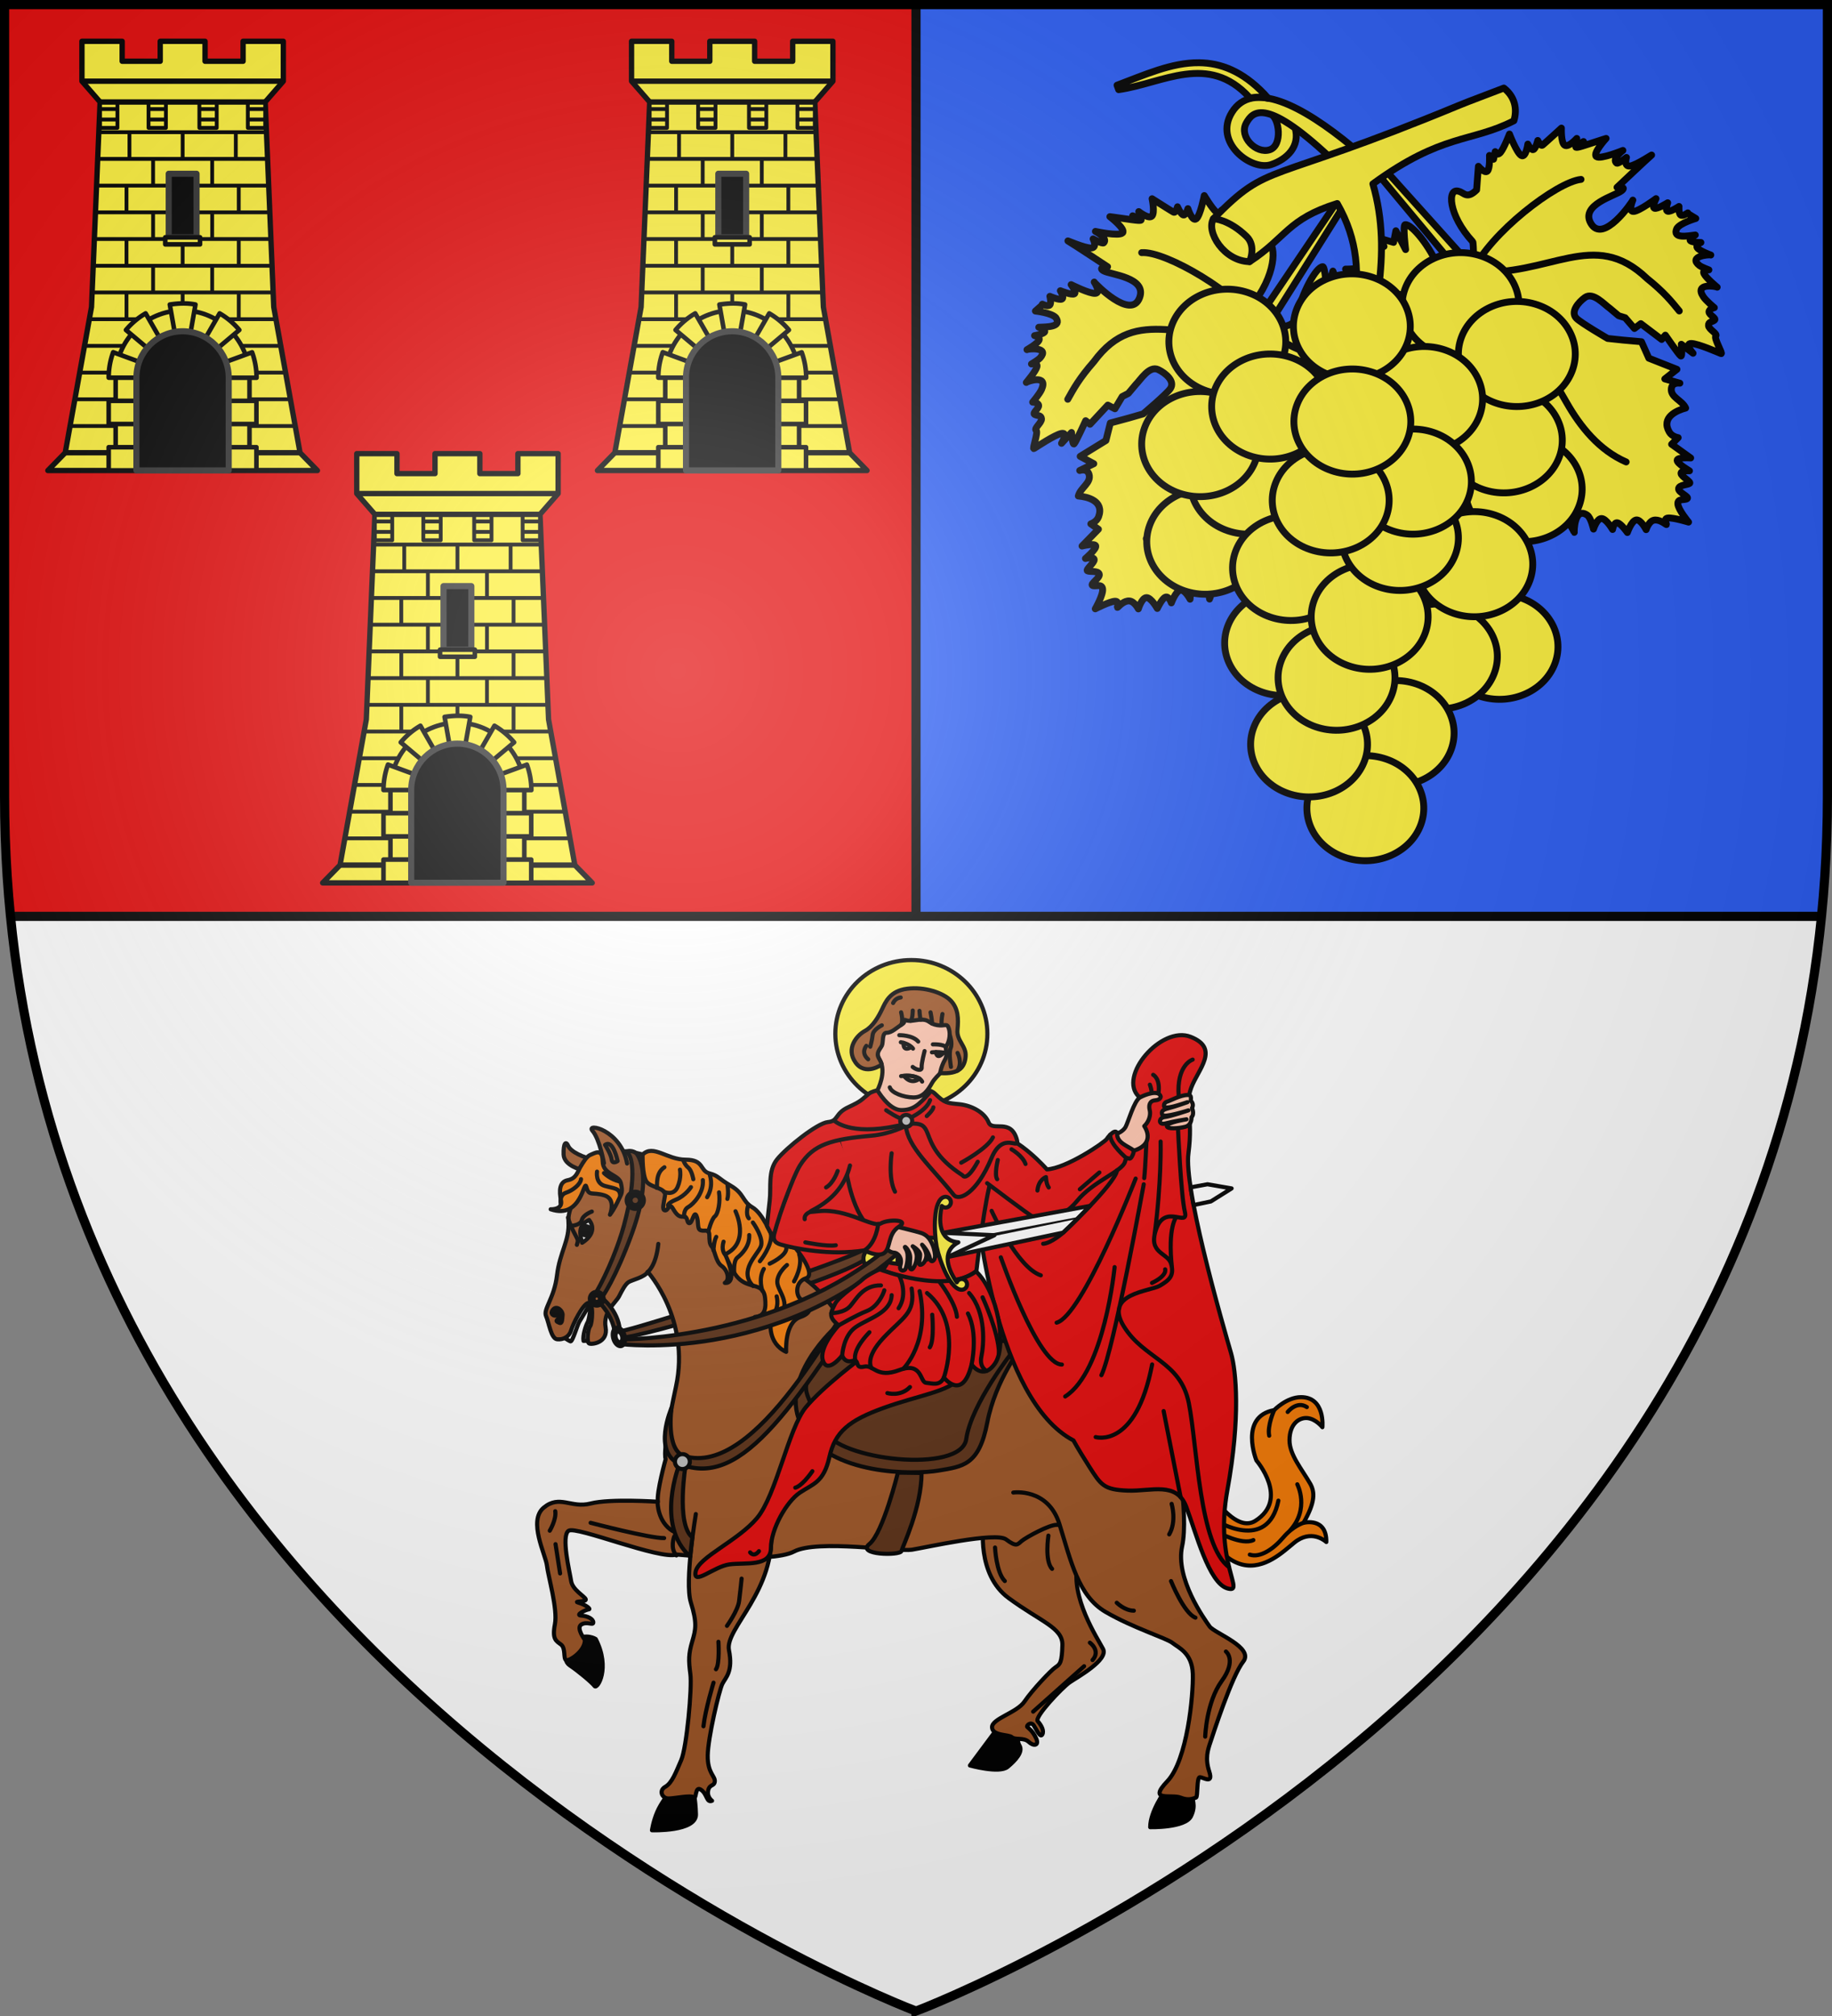
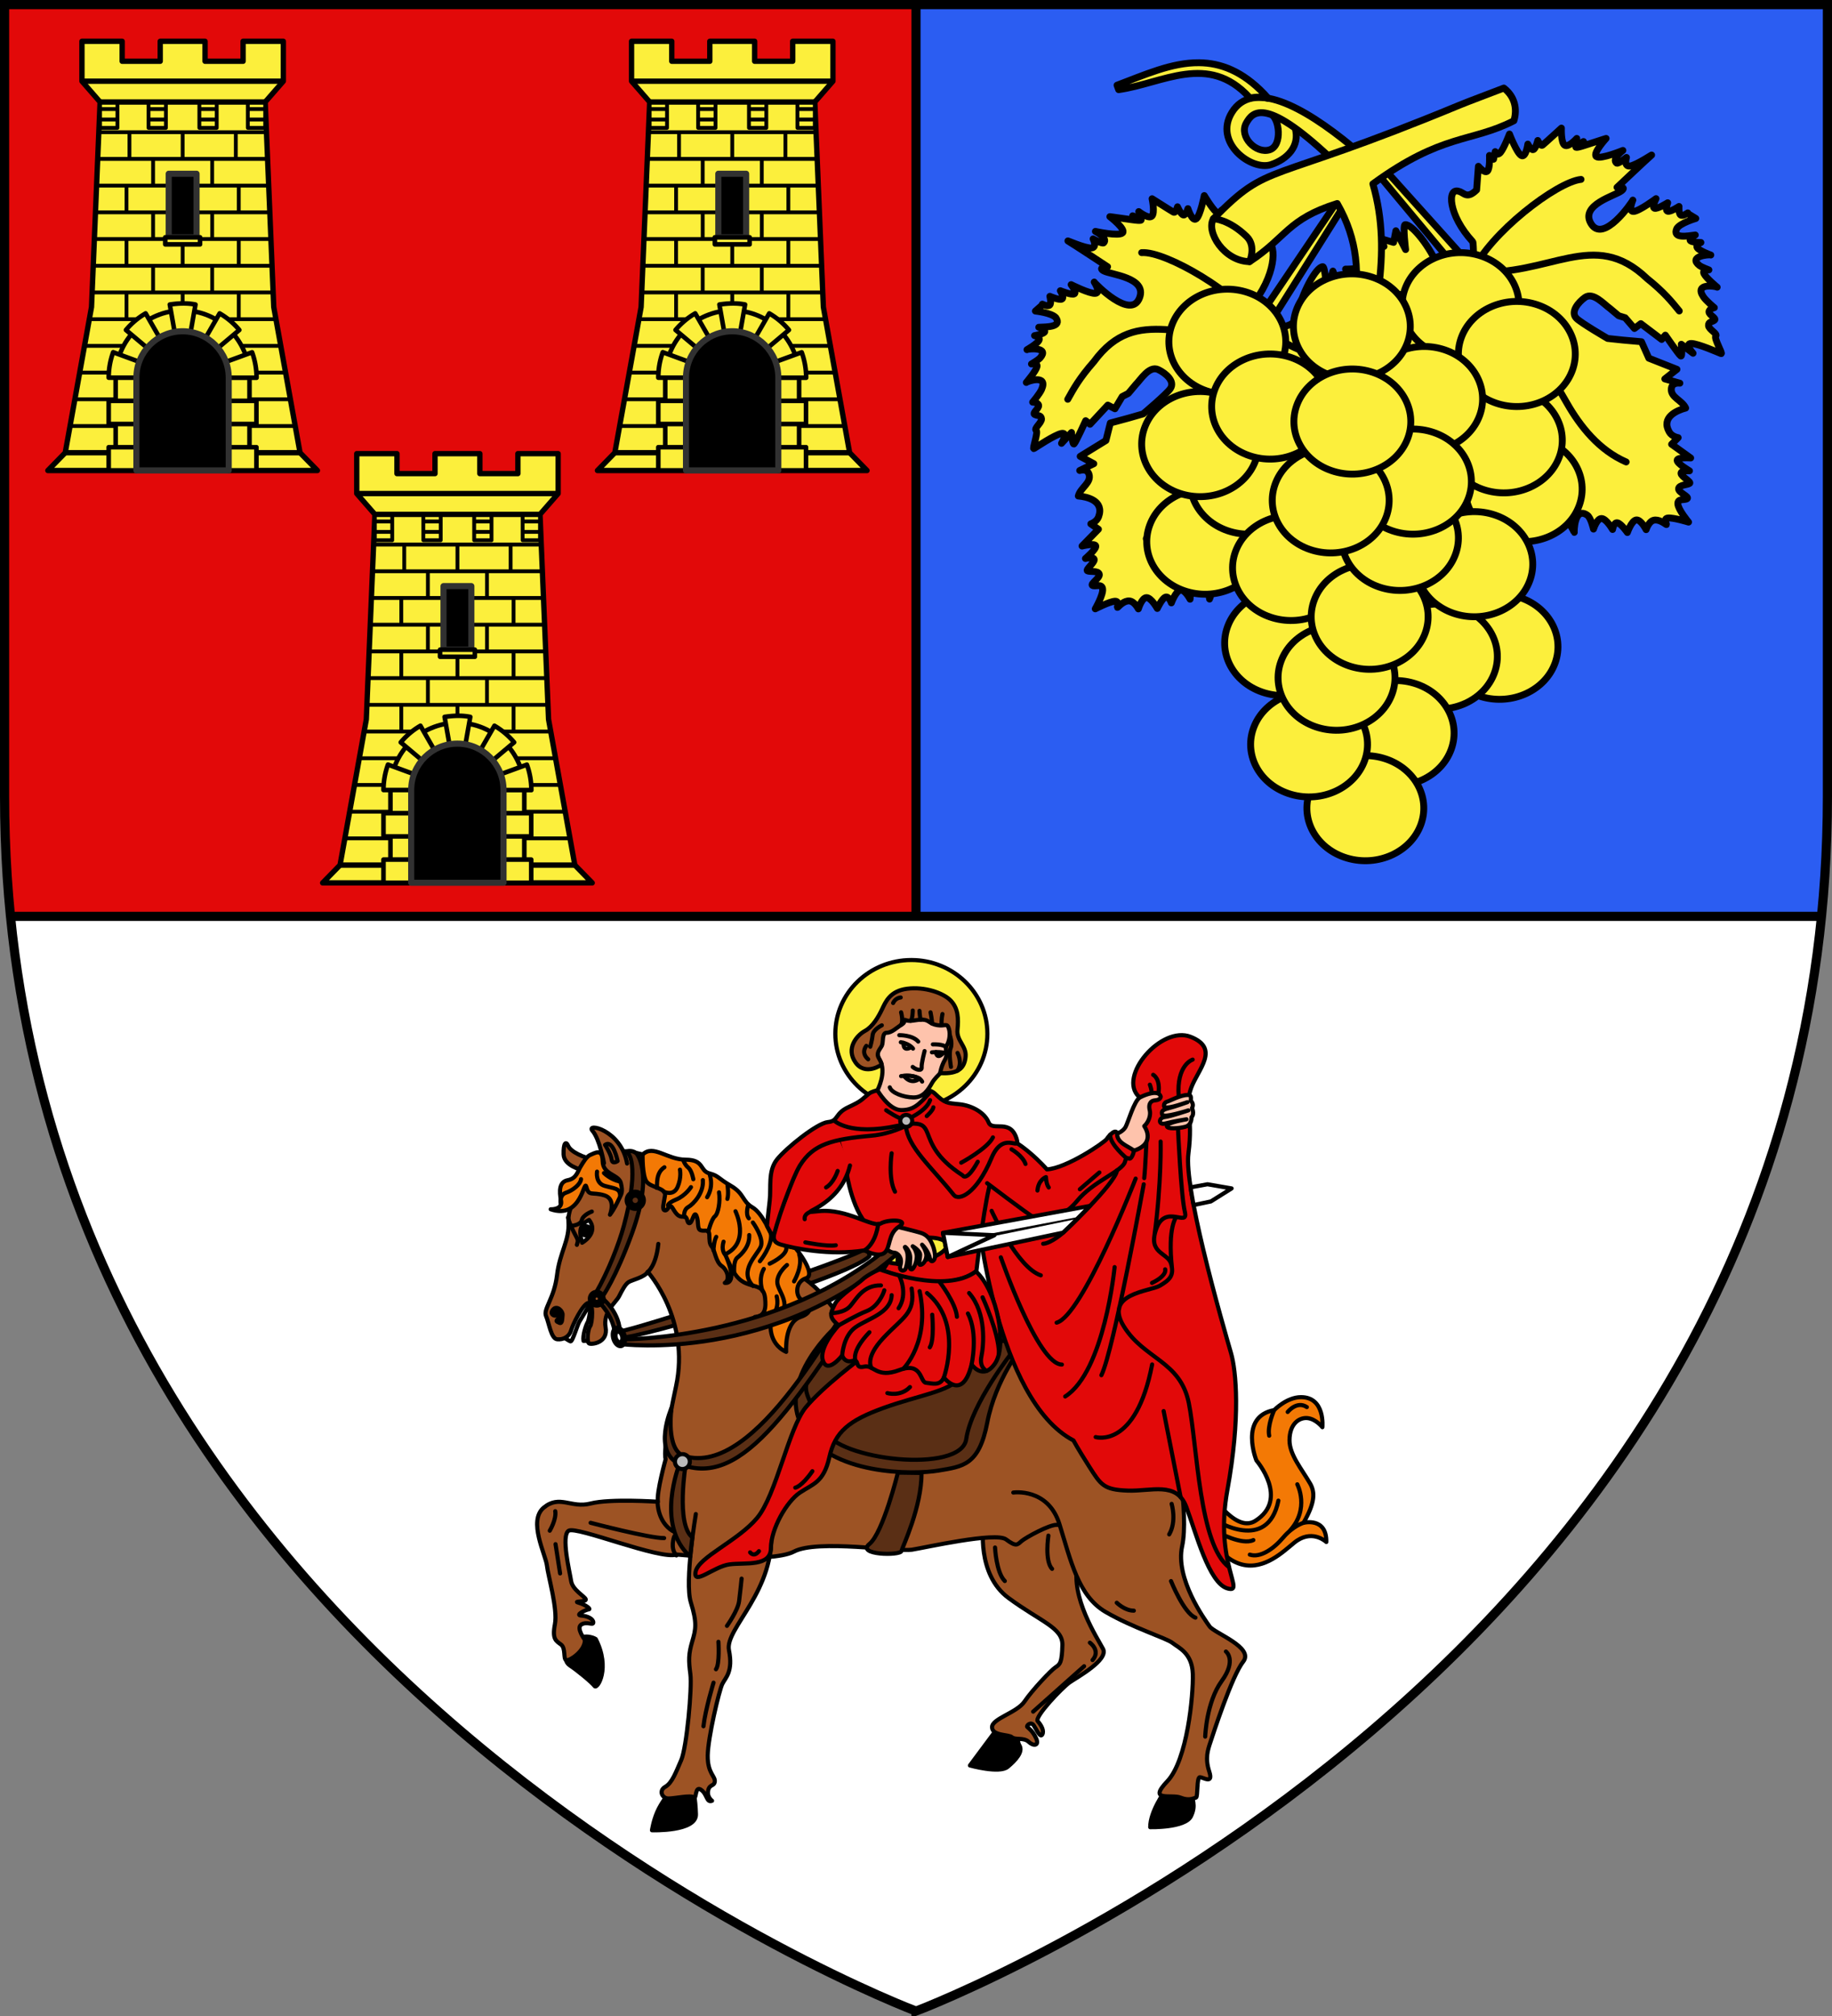
<svg xmlns="http://www.w3.org/2000/svg" xmlns:xlink="http://www.w3.org/1999/xlink" width="600" height="660">
  <rect width="100%" height="100%" fill="#808080" stroke="none" />
  <radialGradient id="b" cx="221.445" cy="226.331" r="300" gradientTransform="matrix(1.353 0 0 1.349 -77.63 -85.747)" gradientUnits="userSpaceOnUse">
    <stop offset="0" stop-color="#fff" stop-opacity=".314" />
    <stop offset=".19" stop-color="#fff" stop-opacity=".251" />
    <stop offset=".6" stop-color="#6b6b6b" stop-opacity=".125" />
    <stop offset="1" stop-opacity=".125" />
  </radialGradient>
  <path fill="#fff" fill-rule="evenodd" d="M596.553 300H3.438C29.008 556.446 300 658.448 300 658.448S570.894 556.401 596.553 300z" />
  <path fill="#e20909" d="M300 1.5V300H3.437A394.758 394.758 0 0 1 1.5 260.746V1.5z" />
  <path fill="#2b5df2" d="M300 1.5V300h296.563a394.758 394.758 0 0 0 1.937-39.254V1.5z" />
  <g stroke="#000" stroke-linecap="round" stroke-linejoin="round" stroke-width="2.432">
    <path fill="#fcef3c" fill-rule="evenodd" d="M159.498 74.153s-.163-9.238-.444-9.541c-8.75-9.46-9.14-19.338-4.888-17.835 1.828.434 2.783 2.913 6.258-.512l.63-8.36s2.21 2.664 3.19 1.704c.981-.96.733-5.546.733-5.546l1.44 1.346.58-2.692s.657 1.778 1.921.222c1.264-1.557 3.133-6.448 3.133-6.448s2.58 6.718 4.207 7.607c1.627.89 2.3-4.051 2.3-4.051s1.07 2.26 1.95 1.939c.879-.322 1.566-3.224 1.566-3.224s1.007 2.186 1.696 1.642 6.676-6.016 6.676-6.016-.216 5.138 1.144 6.052 4.294-2.397 4.294-2.397-1.003 2.282-.407 2.556c.596.275 2.79-1.457 2.79-1.457s-6.44 3.595.545 1.309c6.986-2.286 7.457-2.41 7.457-2.41s-4.919 5.373-3.432 6.435c1.486 1.062 9.378-2.188 9.378-2.188s-4.065 3.086-2.219 4.484c.564.427 3.48-2.002 3.48-2.002s-1.044 3.246 1.17 3.05c2.213-.194 8.715-4.645 7.682-3.83-1.032.816-12.193 11.365-12.193 11.365s3.669-.446 1.613 1.21c-2.195 1.769-14.76 4.922-10.865 11.558 4.359 7.427 14.62-7.587 14.854-8.249 0 0-1.789 4.144.264 4.014 2.052-.13 7.945-4.534 7.945-4.534s-1.575 3.045-.542 3.409c1.033.364 4.675-1.952 4.675-1.952s-1.028 2.674-.026 3c1.001.328 4.032-1.692 4.032-1.692s-.203 2.458.572 3.026c.775.568 2.528-.754 2.528-.754l-.173.136 3.019 1.84s-5.507 1.597-6.72 3.548c-1.731 3.756 3.87 2.643 6.54 2.306 0 0-2.491 1.47-1.685 2.075.807.605 3.67.58 3.67.58s-2.09.843-1.213 1.951c.877 1.108 4.722 2.482 4.722 2.482-.61-.293-8.184.445-4.05 3.693.777.61 3.363 1.568 3.363 1.568s-2.456-.173-1.721 1.359c.734 1.531 4.659 4.766 4.659 4.766-.412-.364-8.235-1.608-4.902 3.373.976 1.457 3.898 3.877 3.898 3.877s-1.905.386-1.893 1.495 2.8 2.26 1.94 2.939c-.86.679-2.227.516-2.11 1.914.115 1.399 3.308 2.853 2.574 3.68-.734.828 2.72 6.545 1.869 6.224-.852-.32-8.09-3.549-10.568-3.58-2.478-.03.654 3.459.654 3.459l-4.16-3.174s.472 4.595-.207 4.138c-.68-.457-5.449-7.372-5.449-7.372l-1.295 1.52-7.387-5.594-2.255 1.716-3.283-3.802-2.318-.717-3.165-2.654c-1.886-1.278-5.852-5.883-8.746-3.81-2.362 1.69-5.254 5.12-3.032 7.378 1.653 1.68 11.051 7.13 11.051 7.13l5.355.568 6.627.59 2.606 5.832 9.957 3.94-4.303 3.396 5.329 1.506s-2.722-.439-3.008 1.878c-.391 3.165 3.82 4.124 5.068 6.927-3.067.8-8.83 3.259-5.793 8.489.979 1.685 3.145 1.988 3.145 1.988l-2.328 2.334 6.752 4.853s-4.687-.336-4.793.803c-.106 1.14 4.369 3.754 4.369 3.754s-3.011-.231-3 .877c.012 1.109 3.735 3.013 3.047 3.557-.689.543-3.69.491-3.905 1.84-.215 1.35 3.906 2.878 3.045 3.557-.86.68-3.427-.212-3.307 1.865.121 2.078 3.79 6.447 3.79 6.447s-5.306-1.648-7.295-1.444c-1.989.204.02 2.717-.66 2.26-.68-.457-2.665-1.932-4.432-1.469-1.767.464-2.636 3.323-2.636 3.323s-1.859-3.686-3.517-3.433c-1.658.254-3.116 4.447-3.116 4.447s-2.205-3.164-3.517-3.433c-1.312-.268-1.73 2.36-1.73 2.36s-2.21-3.844-3.898-3.878c-1.688-.033-2.853 3.743-2.853 3.743s-.909-4.066-2.222-4.952c-4.615-3.114-4.673 5.997-4.583 6.102 0 0-3.235-6.388-4.76-7.916-1.525-1.528-.432 2.949-1.34 1.804-.91-1.146-1.673-5.864-2.295-6.385-4.086-3.423-5.715 6.012-5.577 6.174 0 0-8.104-5.313-9.687-6.236-1.584-.923-2.283 2.051-2.283 2.051s-.02-3.897-.817-4.322c-.798-.426-2.681 3.606-2.374 2.618.308-.988-1.954-7.65-2.264-8.77l-2.176-4.875 3.585-6.83-3.827-9.8c.472-3.989 1.134-10.714-2.432-11.262-8.743-1.344-9.035 7.972-4.367 13.382l1.718 7.106-1.449 4.372s.114-.089-.336 1.323c-.45 1.41-1.465 4.322-1.465 4.322s-2.846-1.976-3.027-.84c-.18 1.137-.673 6.12-1.774 7.361-1.1 1.242-2.32-3.383-2.628-2.395-.308.988-2.445 5.904-2.445 5.904s-1.325-4.915-2.683-1.111c-1.358 3.804-3.56 6.287-3.56 6.287s.11-3.999-.762-5.607c-.873-1.609-2.728-.827-2.728-.827s.79-3.542-.346-4.446c-1.135-.904-4.195.828-4.195.828s1.156-3.955.044-5.002c-1.113-1.046-4.64 2.669-4.495.816.145-1.852 2.239-5.555.406-7.274-1.834-1.72-8.427.94-7.739.397.689-.544 1.16-1.847.878-2.68-.28-.834-2.691-.111-2.003-.655.689-.543 2.918-1.31 2.582-2.038-.335-.729-3.924-.876-3.924-.876s3.445-2.968 1.703-4.076c-1.743-1.108-8.673-.357-8.673-.357s2.926-3.49 3.08-5.163c.153-1.673-3.154-.987-2.465-1.53l2.41-1.903s-3.11-1.271-1.777-2.074c3.228.484 19.141-5.49 15.714-9.698-2.89-3.548-17.636 6.106-16.803 7.08 0 0 2.71-1.89.915-1.964-1.794-.074-12.623 1.768-12.623 1.768s6.238-4.676 7.71-6.831c1.472-2.155-2.51-1.247-1.822-1.79.688-.544 4.31-1.789 4.258-3.114-.053-1.324-4.468-2.185-4.468-2.185l5.617-2.2s-5.619-2.518-4.414-3.469c1.205-.95 6.773-1.187 8.227-2.52 1.454-1.335-3.616-1.865-2.41-2.816 1.204-.951 4.892-2.372 4.892-2.372s-7.767-1.32-6.217-2.543 7.392-4.843 7.392-4.843-2.392-.098-1.703-.642c.688-.543 4.33-1.68 4.33-1.68l-3.308-2.853s5.101.168 6.85-1.434c3.684-3.372-2.974-6.841-2.974-6.841l6.362.69 3.38-.433-1.216-2.766 4.604 1.333.805-4.113 3.45 6.655s-1.064-8.629-.188-8.804c2.257-.45 9.13 8.037 11.92 15.497 1.967 5.255 8.704 2.861 8.704 2.861L120.61 34.813l2.446-1.186z" transform="matrix(.925 0 0 .925 335.217 19.383)" />
    <path fill="none" d="M158.895 75.289c-5.855 5.801-11.858 12.724-16.144 13.139-15.907 4.352-27.313 11.36-29.517 13.063m45.661-26.202c6.197-13.765 29.968-31.884 38.49-32.748m-38.49 32.748c27.775 1.793 42.893-15.82 61.884 2.336 6.017 4.822 8.687 8.141 11.397 11.479m-19.446 53.153.636.286c-9.52-4.126-16.188-12.436-20.983-20.843-9.66-16.937-20.287-32.163-33.488-46.411-3.923 27.161-21.308 32.663-22.882 43.658-1.504 10.506-.71 21.18 1.982 28.362" transform="matrix(.925 0 0 .925 335.217 19.383)" />
    <path fill="#fcef3c" fill-rule="evenodd" d="M113.482 46.777 83.318 91.456s-.13-7.566.094-7.914c6.974-10.835 5.644-20.63 1.717-18.412-1.725.745-2.235 3.352-6.252.582l-2.072-8.123s-1.714 3.007-2.846 2.232c-1.133-.776-1.684-5.334-1.684-5.334l-1.186 1.575-1.038-2.55s-.338 1.865-1.853.552c-1.515-1.314-4.205-5.806-4.205-5.806s-1.375 7.064-2.823 8.222c-1.447 1.158-2.969-3.59-2.969-3.59s-.661 2.411-1.582 2.247c-.922-.163-2.103-2.902-2.103-2.902s-.612 2.327-1.384 1.911-7.62-4.765-7.62-4.765 1.105 5.023-.075 6.158c-1.18 1.136-4.646-1.614-4.646-1.614s1.384 2.073.845 2.447c-.54.374-3.001-.951-3.001-.951s6.968 2.422-.309 1.383c-7.277-1.038-7.762-1.078-7.762-1.078s5.777 4.438 4.497 5.742c-1.279 1.303-9.615-.526-9.615-.526s4.54 2.332 2.963 4.03c-.481.518-3.773-1.367-3.773-1.367s1.59 3.015-.623 3.207c-2.213.192-9.39-3.061-8.231-2.438 1.158.624 13.981 9.075 13.981 9.075s-3.69.198-1.378 1.472c2.468 1.36 15.39 2.284 12.707 9.495-3.003 8.071-15.716-4.933-16.06-5.544 0 0 2.48 3.77.437 3.999-2.044.228-8.613-3.086-8.613-3.086s2.08 2.725 1.126 3.263c-.954.538-4.943-1.11-4.943-1.11s1.477 2.454.547 2.95-4.264-.967-4.264-.967.626 2.386-.038 3.08c-.665.693-2.62-.304-2.62-.304l.192.104-2.652 2.336s5.7.617 7.234 2.328c2.356 3.397-3.353 3.274-6.041 3.406 0 0 2.709 1.015 2.02 1.75-.69.737-3.514 1.209-3.514 1.209s2.205.467 1.534 1.711c-.672 1.244-4.22 3.264-4.22 3.264.55-.394 8.137-.983 4.63 2.934-.659.735-3.04 2.128-3.04 2.128s2.39-.596 1.932 1.04c-.458 1.635-3.761 5.502-3.761 5.502.342-.43 7.83-3.013 5.412 2.47-.707 1.605-3.165 4.496-3.165 4.496s1.943.05 2.124 1.143c.181 1.094-2.366 2.712-1.4 3.231.966.52 2.283.122 2.411 1.52.129 1.397-2.763 3.383-1.896 4.07.866.688-1.543 6.919-.76 6.455.783-.464 7.35-4.9 9.785-5.36 2.436-.461-.043 3.518-.043 3.518l3.546-3.847s.332 4.606.923 4.038c.59-.568 4.085-8.206 4.085-8.206l1.54 1.271 6.303-6.79 2.518 1.298 2.573-4.315 2.159-1.108 2.656-3.163c1.635-1.587 4.741-6.81 7.951-5.272 2.62 1.255 6.064 4.131 4.268 6.74-1.337 1.942-9.646 8.941-9.646 8.941l-5.174 1.49-6.424 1.731-1.555 6.196-9.121 5.608 4.828 2.599-4.987 2.408s2.604-.905 3.289 1.327c.934 3.049-3.047 4.725-3.788 7.702 3.158.254 9.261 1.676 7.179 7.354-.672 1.83-2.752 2.503-2.752 2.503l2.698 1.895-5.808 5.952s4.558-1.145 4.86-.041c.303 1.103-3.65 4.455-3.65 4.455s2.925-.75 3.106.343c.18 1.094-3.155 3.616-2.382 4.031.772.416 3.72-.156 4.165 1.135.446 1.292-3.348 3.512-2.382 4.031.966.52 3.339-.804 3.58 1.263.243 2.068-2.612 7.007-2.612 7.007s4.94-2.544 6.933-2.689c1.995-.144.453 2.68 1.044 2.111s2.288-2.365 4.109-2.216c1.82.15 3.173 2.815 3.173 2.815s1.19-3.953 2.867-3.991c1.677-.039 3.84 3.838 3.84 3.838s1.623-3.5 2.868-3.992c1.246-.492 2.114 2.023 2.114 2.023s1.509-4.169 3.165-4.495 3.46 3.19 3.46 3.19.189-4.161 1.328-5.262c4.004-3.868 5.643 5.095 5.573 5.213 0 0 2.077-6.852 3.313-8.622 1.237-1.77.938 2.83 1.634 1.543.696-1.285.628-6.064 1.15-6.686 3.43-4.08 6.673 4.929 6.564 5.112 0 0 7.059-6.639 8.458-7.823 1.4-1.184 2.605 1.623 2.605 1.623s-.658-3.84.053-4.399c.712-.558 3.267 3.087 2.793 2.167-.475-.92.596-7.872.707-9.03l1.295-5.179-4.715-6.103 2.067-10.317c-1.158-3.845-2.978-10.353.44-11.512 8.375-2.842 10.281 6.282 6.624 12.42l-.458 7.296 2.185 4.055s-.127-.068.561 1.244c.689 1.311 2.193 4.001 2.193 4.001s2.46-2.44 2.836-1.352c.375 1.088 1.725 5.91 3.025 6.942 1.3 1.031 1.698-3.736 2.173-2.816.474.92 3.432 5.39 3.432 5.39s.451-5.07 2.45-1.56c1.997 3.51 4.596 5.573 4.596 5.573s-.802-3.918-.222-5.654c.58-1.736 2.543-1.288 2.543-1.288s-1.393-3.35-.432-4.439c.961-1.087 4.276.088 4.276.088s-1.826-3.695-.912-4.919c.914-1.224 5.032 1.823 4.568.023-.464-1.799-3.17-5.081-1.663-7.093 1.507-2.012 8.463-.537 7.69-.953-.772-.416-1.462-1.617-1.33-2.487.132-.87 2.631-.577 1.859-.992-.773-.416-3.1-.783-2.897-1.56.204-.775 3.713-1.543 3.713-1.543s-3.908-2.325-2.385-3.719c1.524-1.394 8.479-1.857 8.479-1.857s-3.487-2.928-3.93-4.55c-.441-1.621 2.935-1.52 2.163-1.935l-2.704-1.455s2.84-1.792 1.39-2.352c-3.095 1.038-19.804-2.082-17.16-6.822 2.23-3.996 18.429 2.952 17.777 4.055 0 0-2.996-1.391-1.242-1.775 1.754-.385 12.738-.45 12.738-.45s-6.955-3.522-8.779-5.39c-1.823-1.866 2.256-1.663 1.484-2.079-.773-.416-4.556-1.013-4.734-2.326-.178-1.314 4.02-2.928 4.02-2.928l-5.914-1.19s5.097-3.457 3.745-4.184c-1.352-.728-6.876.007-8.54-1.054-1.664-1.062 3.238-2.464 1.886-3.192s-5.23-1.486-5.23-1.486 7.419-2.649 5.68-3.584c-1.737-.935-8.12-3.485-8.12-3.485s2.338-.513 1.566-.928c-.773-.416-4.557-.903-4.557-.903l2.763-3.384s-4.995 1.051-6.995-.222c-4.214-2.682 1.74-7.254 1.74-7.254l-6.144 1.784-3.404.16.716-2.934-4.302 2.112-1.507-3.91-2.242 7.152s-.45-8.683-1.344-8.703c-2.3-.05-7.595 9.5-9.048 17.332-1.024 5.516-10.349 3.729-10.349 3.729l29.54-46.975-2.615-.744h0z" transform="matrix(.925 0 0 .925 335.217 19.383)" />
    <path fill="none" d="M84.374 95.22c6.774 4.697 14.936 9.281 19.23 8.946 16.42 1.523 28.87 6.445 31.336 7.739M84.374 95.22c-8.493-12.48-34-27.385-42.543-26.756M84.374 95.22c-27.042 6.59-43.94-9.322-59.49 11.857-5.088 5.793-7.14 9.526-9.23 13.283m28.38 48.97-.576.39c8.658-5.715 13.782-15.057 17.045-24.17 6.572-18.356 13.344-34.005 23.87-50.33 8.58 26.068 27.706 27.277 31.165 37.832 3.305 10.085 4.378 20.734 2.973 28.275" transform="matrix(.925 0 0 .925 335.217 19.383)" />
    <g fill="#fcef3c">
      <path d="M116.448 31.009C98.557 16.23 81 7.229 73.804 18.789c-6.658 10.694 6.845 20.84 13.811 18.526 5.83-1.937 10.338-6.56 8.553-12.94-2.556-1.776-5.054-3.448-8.52-4.79 2.866 1.195 4.158 10.95-.483 12.468-4.804 1.57-10.976-4.626-8.319-9.43 2.325-4.203 6.993-9.69 31.903 14.26z" transform="matrix(.925 0 0 .925 335.217 19.383)" />
      <path d="M62.166 1.248c-9.76-.104-19.396 4.346-29.055 7.955l.573 1.574C49.373 8.554 65.346-2.395 79.969 13.5l.365.25c1.893-.466 3.994-.41 6.275.096-.315-.356-1.347-1.524-1.373-1.551-7.811-8.128-15.479-10.966-23.07-11.047z" transform="matrix(.925 0 0 .925 335.217 19.383)" />
      <path fill-rule="evenodd" d="M123.69 44.12c7.378 25.463-.438 48.952-4.433 72.938l-14.828 14.6c8.772-31.22 21.547-54.63 6.632-80.584-17.655 5.516-17.966 12.044-31.023 20.57-9.036-.112-15.554-10.601-12.784-15.197 20.32-20.665 17.32-11.29 86.978-40.138 3.861-1.599 10.173-3.885 15.833-6.096 3.953 3.074 4.791 7.454 3.555 11.574-15.18 7.767-25.208 4.317-49.93 22.333z" transform="matrix(.925 0 0 .925 335.217 19.383)" />
    </g>
    <path fill="none" d="M67.254 56.447s5.394.149 11.739 6.31c3.514 3.418 1.045 8.887 1.045 8.887" transform="matrix(.925 0 0 .925 335.217 19.383)" />
    <g fill="#fcef3c" fill-rule="evenodd">
      <path d="M157.412 146.423c3.523-9.768 15.186-15.121 26.054-11.958s16.828 13.645 13.314 23.416c-3.514 9.77-15.175 15.141-26.06 11.973-10.884-3.168-16.831-13.663-13.308-23.431z" transform="matrix(.925 0 0 .925 335.217 19.383)" />
      <path d="M150.384 129.151c3.523-9.768 15.186-15.12 26.054-11.958s16.828 13.645 13.314 23.416c-3.514 9.771-15.175 15.142-26.06 11.974-10.884-3.168-16.831-13.663-13.308-23.432zM110.537 95.938c3.523-9.768 15.186-15.12 26.054-11.958 10.868 3.163 16.827 13.645 13.314 23.416-3.514 9.771-15.175 15.142-26.06 11.974-10.884-3.168-16.832-13.663-13.308-23.432zM52.473 94.257C55.997 84.49 67.66 79.137 78.528 82.3c10.867 3.163 16.827 13.645 13.313 23.416-3.514 9.771-15.174 15.142-26.06 11.973-10.884-3.167-16.83-13.663-13.308-23.43z" transform="matrix(.925 0 0 .925 335.217 19.383)" />
      <path d="M135.058 81.326c3.523-9.768 15.186-15.121 26.054-11.958 10.868 3.163 16.828 13.645 13.314 23.416-3.514 9.77-15.175 15.141-26.06 11.973-10.884-3.168-16.831-13.663-13.308-23.431z" transform="matrix(.925 0 0 .925 335.217 19.383)" />
      <path d="M154.982 98.597c3.523-9.768 15.186-15.121 26.054-11.958 10.868 3.163 16.827 13.645 13.314 23.416-3.514 9.77-15.175 15.141-26.06 11.973-10.884-3.168-16.832-13.663-13.308-23.43zM44.635 165.021c3.524-9.768 15.187-15.12 26.055-11.958 10.867 3.163 16.827 13.645 13.313 23.416-3.514 9.77-15.174 15.141-26.06 11.973-10.884-3.167-16.831-13.663-13.308-23.43z" transform="matrix(.925 0 0 .925 335.217 19.383)" />
      <path d="M59.961 143.764c3.524-9.768 15.187-15.121 26.054-11.958 10.868 3.163 16.828 13.645 13.314 23.416-3.514 9.77-15.174 15.141-26.06 11.973-10.884-3.168-16.831-13.663-13.308-23.431z" transform="matrix(.925 0 0 .925 335.217 19.383)" />
      <path d="M42.84 130.48c3.523-9.767 15.186-15.12 26.054-11.957 10.868 3.163 16.828 13.645 13.314 23.416-3.514 9.77-15.175 15.141-26.06 11.973-10.884-3.168-16.831-13.663-13.308-23.431zM122.162 114.539c3.524-9.768 15.187-15.121 26.055-11.958 10.868 3.163 16.827 13.645 13.313 23.416-3.514 9.77-15.174 15.141-26.06 11.973-10.884-3.168-16.83-13.663-13.308-23.431z" transform="matrix(.925 0 0 .925 335.217 19.383)" />
      <path d="M67.624 117.196c3.523-9.769 15.186-15.122 26.054-11.958 10.868 3.163 16.828 13.645 13.314 23.415-3.514 9.771-15.174 15.142-26.06 11.974-10.884-3.168-16.831-13.663-13.308-23.431zM96.568 88.836c3.523-9.768 15.186-15.12 26.054-11.958 10.868 3.163 16.827 13.645 13.314 23.416-3.514 9.771-15.175 15.142-26.06 11.974-10.884-3.168-16.832-13.663-13.308-23.432zM148.851 202.218c3.524-9.768 15.187-15.121 26.055-11.958s16.827 13.645 13.313 23.416c-3.514 9.77-15.174 15.141-26.06 11.973-10.884-3.167-16.831-13.663-13.308-23.43z" transform="matrix(.925 0 0 .925 335.217 19.383)" />
      <path d="M127.395 205.653c3.523-9.768 15.186-15.121 26.054-11.958s16.828 13.645 13.314 23.416c-3.514 9.77-15.174 15.141-26.06 11.973-10.884-3.168-16.831-13.663-13.308-23.43z" transform="matrix(.925 0 0 .925 335.217 19.383)" />
      <path d="M139.919 172.991c3.523-9.768 15.186-15.121 26.054-11.958s16.827 13.645 13.314 23.416c-3.514 9.77-15.175 15.141-26.06 11.973-10.884-3.168-16.832-13.663-13.308-23.43zM72.222 200.89c3.523-9.767 15.186-15.12 26.054-11.957 10.868 3.163 16.828 13.645 13.314 23.416-3.514 9.77-15.175 15.141-26.06 11.973-10.884-3.168-16.831-13.663-13.308-23.431z" transform="matrix(.925 0 0 .925 335.217 19.383)" />
      <path d="M75.024 174.32c3.524-9.768 15.187-15.12 26.054-11.958 10.868 3.163 16.828 13.645 13.314 23.416-3.514 9.771-15.174 15.142-26.06 11.974-10.884-3.168-16.831-13.663-13.308-23.432zM112.07 232.775c3.522-9.768 15.186-15.121 26.053-11.958s16.828 13.645 13.314 23.416c-3.514 9.77-15.174 15.14-26.06 11.973-10.884-3.168-16.831-13.663-13.308-23.431z" transform="matrix(.925 0 0 .925 335.217 19.383)" />
      <path d="M101.341 259.345c3.523-9.768 15.186-15.121 26.054-11.958s16.828 13.645 13.314 23.416c-3.514 9.77-15.175 15.141-26.06 11.973-10.884-3.168-16.831-13.663-13.308-23.43z" transform="matrix(.925 0 0 .925 335.217 19.383)" />
      <path d="M81.418 236.759c3.523-9.769 15.186-15.122 26.054-11.959 10.868 3.163 16.827 13.646 13.313 23.416-3.514 9.771-15.174 15.142-26.06 11.974-10.884-3.168-16.83-13.663-13.307-23.431z" transform="matrix(.925 0 0 .925 335.217 19.383)" />
      <path d="M91.139 213.168c3.523-9.768 15.186-15.12 26.054-11.958s16.828 13.645 13.314 23.416c-3.514 9.771-15.175 15.142-26.06 11.974-10.884-3.168-16.831-13.663-13.308-23.432z" transform="matrix(.925 0 0 .925 335.217 19.383)" />
      <path d="M102.874 191.592c3.523-9.768 15.186-15.121 26.054-11.958s16.828 13.645 13.314 23.416c-3.514 9.77-15.175 15.141-26.06 11.973-10.884-3.168-16.832-13.663-13.308-23.431z" transform="matrix(.925 0 0 .925 335.217 19.383)" />
      <path d="M126.893 187.118c-10.865-3.171-16.815-13.658-13.291-23.426 3.523-9.768 15.186-15.121 26.054-11.958s16.828 13.645 13.314 23.416c-3.514 9.77-15.172 15.133-26.043 11.978" transform="matrix(.925 0 0 .925 335.217 19.383)" />
      <path d="M118.2 143.764c3.523-9.768 15.186-15.121 26.054-11.958s16.828 13.645 13.314 23.416c-3.514 9.77-15.175 15.141-26.06 11.973-10.884-3.168-16.832-13.663-13.308-23.431z" transform="matrix(.925 0 0 .925 335.217 19.383)" />
      <path d="M89.08 150.407c3.524-9.769 15.187-15.122 26.055-11.959s16.827 13.646 13.313 23.416c-3.514 9.771-15.174 15.142-26.06 11.974-10.884-3.168-16.831-13.663-13.308-23.431z" transform="matrix(.925 0 0 .925 335.217 19.383)" />
      <path d="M96.743 122.509c3.524-9.768 15.187-15.121 26.054-11.958s16.828 13.645 13.314 23.416c-3.514 9.77-15.174 15.141-26.06 11.973-10.884-3.168-16.831-13.663-13.308-23.431z" transform="matrix(.925 0 0 .925 335.217 19.383)" />
    </g>
  </g>
  <g id="a" stroke="#000" stroke-width="4.025">
    <g stroke-linejoin="round">
      <g fill="#fcef3c">
        <path stroke-width="3.522" d="M-1027.29-245.595v26.23l11.973 13.683-5.649 134.79-17.35 95.766-11.484 11.705h58.472v-61.05c0-16.827 13.655-30.483 30.48-30.483 16.824 0 30.478 13.656 30.478 30.483v61.05h58.57l-11.485-11.705-17.35-95.766-5.648-134.79 11.97-13.683v-26.23h-26.563v13.116h-25.117v-13.116h-29.614v13.116h-25.117v-13.116z" transform="matrix(.496 0 0 .498 536.372 135.826)" />
        <path stroke-width="2.516" d="M-1015.333-201.03h11.483zm32.004 0h11.468zm33.56 0h11.469zm32.005 0h11.468zm-97.569 6.858h11.483zm32.004 0h11.468zm33.56 0h11.469zm32.005 0h11.468zm-97.554-11.51v17.001h11.468v-17zm32.004 0v17.001h11.468v-17zm33.56 0v17.001h11.469v-17zm32.005 0v17.001h11.467v-17zM-896.01-45.362h-32.237zm3.182 17.557h-34.346zm3.181 17.56h-34.147zm3.181 17.559h-40.509zm-109.446-193.148v17.56zm35.112 0v17.56zm35.113 0v17.56zm-54.62 17.56v17.559zm39.015 0v17.559zm-56.571 17.559v17.56zm74.127 0v17.56zm-56.57 17.557v17.56zm39.014 0v17.56zm-56.571 17.56v17.558zm37.063 0v17.558zm37.064 0v17.558zm-56.57 17.558v17.56zm39.014 0v17.56zm-56.571 17.56v17.56zm37.063 0v17.56zm37.064 0v17.56zm-92.412-105.354h110.696zm-.736 17.56h112.168zm-.736 17.559h113.64zm-.736 17.56h115.112zm-.736 17.556h116.584zm-.736 17.56h118.056zm-.736 17.559h119.528zm-1.846 17.56h123.22zm-3.181 17.558h32.238zm-3.18 17.557h34.345zm-3.182 17.56h34.146zm-3.181 17.559h40.509z" transform="matrix(.496 0 0 .498 536.372 135.826)" />
      </g>
      <path fill="#fcef3c" stroke-width="3.019" d="M-960.849-68.672c-24.396 0-44.195 19.802-44.195 44.202v60.968h13.716V-24.47c0-16.828 13.654-30.485 30.48-30.485 16.824 0 30.479 13.657 30.479 30.485v60.968h13.716V-24.47c0-24.4-19.8-44.202-44.196-44.202z" transform="matrix(.496 0 0 .498 536.372 135.826)" />
      <path stroke="#313131" d="M-969.99-158.517h18.375v41.783h-18.374z" transform="matrix(.496 0 0 .498 536.372 135.826)" />
    </g>
    <path fill="none" stroke-width="3.522" d="M-883.285 24.874h-47.084m-84.949-230.557h109.032m11.972-13.682h-132.978m-11.026 244.239h46.99" transform="matrix(.496 0 0 .498 536.372 135.826)" />
    <g stroke-linejoin="round">
      <g fill="#fcef3c" stroke-width="3.019">
        <path d="m-969.278-72.53 3.19 18.004 10.573.048 3.191-18.053c-2.822-.563-5.65-.775-8.477-.74-2.828.034-5.655.316-8.477.74zm-15.954 5.81a48.587 48.587 0 0 0-13.002 10.908l14.05 11.765a30.693 30.693 0 0 1 8.095-6.811zm48.862 0-9.191 15.91a30.674 30.674 0 0 1 8.096 6.81l14.097-11.812A48.589 48.589 0 0 0-936.37-66.72zm-70.293 25.531a48.626 48.626 0 0 0-2.953 16.719h18.288c0-3.67.667-7.172 1.857-10.432zm91.724.048-17.287 6.287c1.178 3.246 1.857 6.732 1.857 10.384v.047h18.383a48.646 48.646 0 0 0-2.953-16.719zm-94.677 31.913V6.014h18.288V-9.228zm79.247 0V6.014h18.288V-9.228zm-79.247 30.484v15.242h18.288V21.256zm79.247 0v15.242h18.288V21.256zM-972.285-116.734h22.968v4.634h-22.968z" transform="matrix(.496 0 0 .498 536.372 135.826)" />
      </g>
      <path stroke="#313131" d="M-960.849-54.967c-16.824 0-30.48 13.66-30.48 30.489v60.976h60.96v-60.976c0-16.83-13.655-30.489-30.48-30.489z" transform="matrix(.496 0 0 .498 536.372 135.826)" />
    </g>
  </g>
  <g stroke-width="2.599">
    <g stroke="#000" stroke-linecap="round" stroke-linejoin="round">
-       <path fill="#e20909" d="m-456.164-114.138-49.164 50.878 6.542 25.558 13.717 23.446 64.767-18.158-23.18-38.31z" transform="matrix(.519 0 0 .519 515.506 437.832)" />
      <path d="M-258.21 286.324s-9.296 12.765-9.224 22.644c0 0 22.123.505 25.726-6.923 3.603-7.428.072-10.89 1.08-13.197 1.01-2.308-17.582-2.524-17.582-2.524zm-106.074-39.03-16.917 22.743s18.548 5.201 23.745.917 9.886-9.586 7.542-13.462c-2.344-3.875.51-7.241.51-7.241zM-571.39 287.91s-4.612 5.625-7.134 11.466c-2.523 5.841-3.315 11.539-3.315 11.539s28.104.937 27.744-10.097c-.36-11.033-1.658-13.557-1.658-13.557zm-63.67-88.144s-3.16 4.181 1.63 7.343 13.759 10.607 15.39 12.85 10.19-11.218.713-29.678c0 0-5.911-3.875-12.943.612s-4.79 8.873-4.79 8.873z" transform="matrix(.519 0 0 .519 515.506 437.832)" />
      <path fill="#fff" d="M-640.911-2.19s6.377 4.299 7.65 4.706c1.275.408 4.36-10.447 5.583-12.385 1.223-1.938 7.546-12.586 7.546-12.586l-4.993-.265zm15.872 4.407 5.52-.204 2.038-21.316-2.65-3.152s-1.172 11.056-2.293 12.892c-1.121 1.836-3.277 8.567-2.615 11.78z" transform="matrix(.519 0 0 .519 515.506 437.832)" />
      <path fill="#5a2f15" d="M-600.666-4.209c2.347 1.007 147.512-45.083 155.139-52.812l.917 5.813C-458.788-36.89-595.515 1.572-599.596-.129z" transform="matrix(.519 0 0 .519 515.506 437.832)" />
      <path fill="#9d5324" d="M-372.653 118.535s-4.531 30.84 15.79 45.84c20.321 15 34.301 18.75 34.013 29.712-.288 10.962-1.441 12.116-4.323 13.99-2.883 1.876-14.845 14.568-19.601 21.636-4.756 7.067-20.754 10.817-20.466 16.298.288 5.48 10.521 4.327 12.539 6.202 2.018 1.875 7.494 0 10.52 2.885 3.028 2.884 6.919 2.596 4.757-2.164s-4.9-6.49-5.62-7.211c-.721-.722 2.305-3.75 4.179-.866 1.873 2.885 4.035 7.933 5.332 5.625 1.297-2.308-.576-5.77-2.882-8.365-2.306-2.596 15.565-21.347 20.177-24.52 4.612-3.173 24.645-14.135 21.042-21.058-3.603-6.923-20.754-32.74-15.997-53.366 4.756-20.625-9.369-42.404-9.369-42.404z" transform="matrix(.519 0 0 .519 515.506 437.832)" />
      <path fill="#f37905" d="M-256.18 48.821s33.522 80.587 55.142 66.863c21.62-13.723.618-38.04.618-38.04s-11.198-27.617 11.22-31.777c0 0 7.855-8.159 16.916-8.159 15.426 0 13.497 18.958 13.497 18.958s-4.15-5.283-9.527-5.76c-4.983-.443-11.223 3.465-11.223 14.05 0 9.114 7.8 18.205 13.123 27.444 2.864 5.17 3.252 11.503-4.287 24.57 0 0 14.672-3.793 14.392 12.118 0 0-8.002-7.71-18.307-.999-10.305 6.712-43.735 49.873-74-42.895" transform="matrix(.519 0 0 .519 515.506 437.832)" />
      <path fill="none" d="M-189.2 45.867s-4.477 9.86-3.156 16.149m11.671-14.968s5.728-7.285 12.096-3.073m-2.112 72.996s-6.576 1.92-12.793 9.263-14.573 12.952-21.095 10.81m29.961-44.364s8.153 15.502-4.891 29.474m-46.472-6.629s32.714 20.602 39.44-12.544m-38.115 19.99s15.185 8.362 22.319 4.895" transform="matrix(.519 0 0 .519 515.506 437.832)" />
      <path fill="#9d5324" d="M-623.341-97.12s-12.026 12.647-11.21 24.273c.815 11.627-5.48 18.968-7.224 33.655-1.745 14.688-8.823 21.33-6.91 25.74 1.914 4.41 3.127 14.24 7 14.649 3.872.408 7.643-1.632 8.764-5.508 1.121-3.875 7.338-16.624 10.905-17.44 3.566-.816 2.547 12.953 1.12 14.789-1.426 1.835-2.241 9.994-.61 10.81 1.63.816 12.127-.408 10.394-10.198-1.732-9.791 6.42-15.503 8.459-19.48 2.038-3.978 3.974-7.751 6.114-9.077 2.14-1.326 10.191-3.06 12.026-6.425 0 0 27.006 29.882 17.834 72.31-9.172 42.426-6.522 45.792-6.522 45.792s-5.91 21.213-4.892 26.924c0 0-30.266-2.06-42.516 1.113-12.251 3.173-19.457-5.769-29.546 2.596-10.089 8.366 1.297 29.857 2.018 36.491.72 6.635 6.918 27.405 5.044 37.068-1.873 9.664.865 10.53 3.892 12.837s1.297 8.942 3.17 9.808c1.874.865 12.25-5.914 11.818-12.837 0 0-5.765-7.5-2.161-9.664 3.603-2.163 7.494.866 7.494-1.298s-3.459-4.038-7.639-4.327c-4.18-.288 3.027-3.75 4.757-3.894 1.729-.144-2.162-3.029-6.342-4.183s5.044-.288 4.468-2.163c-.577-1.875-8.36-5.914-9.224-11.539-.865-5.625-6.486-28.558-1.585-31.731s57.793 18.606 68.17 15c0 0 59.38 5.914 74.08-1.875 14.7-7.788 65.432.289 74.368-1.154 8.935-1.442 52.932-11.38 59.454-6.484 6.522 4.895 7.134 3.263 9.784 1.02 2.65-2.244 17.732-10.607 22.42-10.2s80.714-8.567 76.678-35.106c-4.035-26.538.577-84.861-98.58-77.938-135.087 9.432-100.662-21.973-144.845-46.967-25.88-14.64-67.306-58.558-67.306-58.558l-27.816-15.145s-24.645-7.5-36.03 5.481z" transform="matrix(.519 0 0 .519 515.506 437.832)" />
      <path fill="#5a2f15" d="M-465.1-7.406s-38.913 34.04-21.618 64.328c17.294 30.289 70.332 29.712 85.609 27.116 15.277-2.596 25.654-3.173 30.843-30.289 5.188-27.116 22.195-48.515 22.195-48.515s-8.936-7.159-22.484.341c-13.547 7.5-79.556-12.115-79.556-12.115s-9.512-12.693-14.989-.866z" transform="matrix(.519 0 0 .519 515.506 437.832)" />
      <path fill="#9d5324" d="M-353.836 97.884s21.906-3.173 29.113 19.904c7.206 23.077 11.818 45.29 29.113 55.386 17.294 10.096 38.333 16.496 42.205 19.556 3.873 3.06 12.433 6.323 12.841 19.581.408 13.259-3.465 54.462-16.102 67.72-12.637 13.259 2.707 7.952 8.328 10.26 5.621 2.307 8.504.288 9.8 0 1.298-.29.289-12.837 2.45-12.837s8.648 4.76 5.91-3.606c-2.739-8.366-.865-13.702.72-18.462s13.557-41.85 20.69-50.826c7.134-8.975-18.14-17.95-21.197-22.233-3.057-4.283-21.81-30.188-17.325-50.586 4.484-20.397-4.803-68.285-4.803-68.285" transform="matrix(.519 0 0 .519 515.506 437.832)" />
      <path fill="none" d="M-354.096 8.787s-26.26 33.135-29.43 55.347c-3.17 22.212-81.544 13.389-89.933-5.77-8.389-19.158-14.576-24.222-9.181-33.102 5.394-8.88 16.241-30.937 26.618-31.802" transform="matrix(.519 0 0 .519 515.506 437.832)" />
      <path fill="#9d5324" d="M-626.297-105.687s-11.108-2.55-11.312-9.688c-.204-7.14 1.427-8.873 2.956-5.304 1.528 3.57 9.681 7.445 16.917 8.67zM-554.168 111.442s-7.207 42.693-3.171 55.674c4.035 12.98 3.17 17.02.865 24.808-2.306 7.788-2.306 11.827-1.153 20.48 1.153 8.655-2.306 46.3-5.765 54.232-3.46 7.933-5.765 14.423-10.089 16.875-4.324 2.452-1.874 7.356 2.018 7.356s14.124-2.307 15.997-.72c1.874 1.586.577-7.645 4.612-4.76 4.036 2.884 3.315 8.365 6.918 6.923 0 0-3.314-2.308-2.45-6.49.865-4.184 3.892-2.453 4.18-5.77.288-3.317-4.612-5.193-4.468-16.298.144-11.106 7.206-41.107 9.224-45.145 2.018-4.039 6.918-7.645 4.18-21.347-2.739-13.702 29.98-37.574 26.515-76.942" transform="matrix(.519 0 0 .519 515.506 437.832)" />
      <path fill="#f37905" d="M-645.762-80.802s7.746.408 6.523-5.507-1.223-11.83 4.28-12.85c5.503-1.02 6.318-5.712 7.949-8.363 1.63-2.652 3.873-6.732 6.42-7.65 2.548-.917 7.475-4.59 7.62 4.063.143 8.654 10.232 8.221 11.529 13.846 1.297 5.626.432 6.49-1.009 9.52s-3.17 6.779-5.909 10.385c0 0 4.18-9.953-3.603-12.26-7.783-2.308-9.656.865-11.242-5.193-1.585-6.057-2.743 20.807-22.558 14.01zm58.013-34.49s-.289 13.126 2.45 17.02c2.738 3.894 12.394 3.894 11.674 8.798-.72 4.904-2.162 9.087 0 9.375 2.162.289 2.594-5.192 4.9-1.298 2.306 3.894 3.891 5.625 6.774 5.192 2.882-.432 1.874 4.183 3.747 4.183s2.883-8.365 4.468-4.615.144 8.221 2.594 9.086c2.45.866 5.333-1.154 5.477 2.74.144 3.895 0 5.77 1.73 7.79 1.729 2.019 2.305 9.374 6.053 11.97 3.747 2.597 5.332 8.655 2.017 10.674 0 0 9.08 1.875.144-18.173 0 0 3.171 7.932 6.054 12.26 2.882 4.326 5.765 5.913 10.088 7.21 4.324 1.299 8.36 1.588 9.08 8.078.72 6.49.144 11.683-6.341 12.116 0 0 7.062 2.451 9.8-.289 0 0 2.45 1.587.144 3.606 0 0-2.101 13.213 9.72 18.72 0 0-1.222-18.46 8.867-21.927 10.089-3.467 4.905-9.197 1.014-10.928-3.891-1.73-4.612-11.25 2.594-13.558s-6.736-19.324-6.736-19.324-11.433-1.72-13.464-5.24c-2.03-3.521-7.117-16.469-13.574-20.2s-5.075-8.665-13.554-13.564c-8.48-4.9-7.493-6.236-13.652-7.888-6.159-1.651-3.068-8.6-14.886-8.6s-20.485-9.915-27.182-3.214z" transform="matrix(.519 0 0 .519 515.506 437.832)" />
      <path fill="#9d5324" d="M-612.131-109.868s-2.65-15.094-7.236-20.398c-4.586-5.303 18.039-.918 21.81 20.602" transform="matrix(.519 0 0 .519 515.506 437.832)" />
      <g fill="none" stroke-width="6.532">
        <path d="M212.518 359.96s9.223 14.22 10.376 22.93c1.152 8.711 9.479 2.562 9.479 2.562s-7.046-34.715-19.855-25.492zM294.295 427.918c1.233-4.337-2.277-23.35 12.095-32.588m-.94 38.67s15.248 7.508 21.75-7.39 3.82-27.5 3.82-27.5m-18.84 57.11s-2.127-3.651 12.77-9.828 23.45-19.632 23.45-19.632m-12.332-43.27s2.115 7.47 8.008 12.338c5.893 4.868 8.054 18.422 8.054 18.422m-14.394 59.445s-1.72-10.927 6.417-15.451c8.137-4.524 24.722-22.349 23.067-42.584m10.187-10.367S385.67 423.4 374 442.69m32.31-18.41s1.96 13.591-.29 21.136M383.997 526.7s.812-15.317 4.423-21.28m-12.679-7.958s5.013-20.065 10.493-24.455c5.48-4.39 8.784-23.84 6.566-38.007m26.06 29.89s24.258 49.422-16.684 68.262c0 0-6.459-6.601-2.176-20.082m16.951 50.207s-2.037-19.507 4.819-24.997 19.875-18.184 18.8-35.75m5.8-19.86s18.36 25.071 12.328 38.526c-6.03 13.454-35.226 38.565-11.816 62.036m-7.71-128.746s-5.082 14.874.788 21.564m21.564 114.834s-7.148-18.713 2.136-34.764m36.67-6.23s-19.443 16.055-14.576 31.94c4.868 15.884 25.686 37.51-8.934 56.8m7.19-39.11s5.949 20.527-9.732 32.546M457.45 543.96s19.941-24.451 17.59-43.25m-2.09 47.14s26.182-12.039 26.41-24.257m12.15 52.247s14.468-24.499 8.063-42.945M199.81 402.22s-3.07 18.25 12.329 22.599c15.399 4.347 23.683 3.493 24.251 14.971m-94.167 12.55s-2.215-13.313 8.488-16.794 23.022-13.445 23.747-21.416m36.366-9.66s9.669 9.981 25.057 13.444M158.486 488.058s15.217-.754 17.225-9.17c2.007-8.417 15.859-13.518 15.859-13.518m-37.72 9.399s1.407 7.399 8.58 21.746c7.174 14.347 8.161 12.739 5.49 21.485m661.61 478.68s1.77 39.552 15.47 53.05m68.95-71.87s-6.3 40.122 5.82 52.6m59.81 116.78s17.578 12.394 4.22 27.472m-13.36 9.768-80.61 71.79m132.28-172.23s12.396 12.579 27.03 12.55m58.82-46.81s20.217 50.704 38.62 57.87m48.25 53.54s17.555 13.32-6.75 46.81-26.06 87.78-26.06 87.78m-53.09-368.12s8.263 27.584-3.86 48.27m-720.93 234.53s-12.98 42.377-15.95 68.95m23.67-133.62s2.254 35.423-3.86 43.46m17.38-68.59s17.238-24.031 19.186-39.08c1.948-15.05 3.974-35.68 3.974-35.68m-294.4-54.53 7.24 46.33M125 970.14s10.805-18.006 8.69-30.89m55.95 18.39s93.894 24.659 116.34 24.17m-10.326-56.161s-.294 30.262 23.766 44.971m2.42 8.72s-6.983 18.67 3.524 29.902m-45.85-447.909s13.504-8.727 17.256-44.843" transform="matrix(.207 0 0 .207 154.177 300.308)" />
      </g>
      <g transform="matrix(.519 0 0 .519 515.506 437.832)">
        <path fill="#fff" d="M-625.958-59.677s10.859-6.003 4.418-14.412c-7.255 3.462-5.765 8.954-4.418 14.412z" />
        <path d="M-643.468-13.74s-3.229-.88-.784-3.81c2.444-2.929 6.279 1.001 5.996 3.439-.283 2.438-.07 5.776-2.04 4.931-1.97-.845-2.162-1.123-1.182-2.138.98-1.014 2.197-2.457 1.137-3.208-1.06-.751-2.188 1.251-3.127.785z" />
        <ellipse cx="-623.529" cy="-67.218" rx="3.091" ry="2.881" />
      </g>
      <g stroke-width="6.532" transform="matrix(.207 0 0 .207 154.177 300.308)">
        <path fill="#e20909" d="M802.178 471.92s28.909 291.332 151.412 355.45c0 0 5.836 11.219 24.676 40.93 18.841 29.71 23.189 36.956 60.87 38.405 37.682 1.45 77.634-15.215 93.004 25.785s35.601 120.6 65.14 128.93-21.186-40.221-.172-155.44c21.015-115.217 13.843-188.644 5.797-216.667-4.385-15.275-26.314-90.052-44.104-164.583-14.847-62.203-26.811-124.235-23.287-151.361 7.746-59.629-6.502-74.624 4.416-103.839s45.761-62.008-.867-80.455c-46.628-18.446-115.873 63.127-81.763 94.845S952.037 423.242 952.037 423.242l-132.71-19.472z" />
        <path fill="none" d="M824.092 464.235s40.592 89.782 77.818 101.995m177.806-317.137s12.274 5.93 8.13 30.954m-13.383-15.374s3.58 9.235 2.423 13.585m-7.846 76.667s-1.772 42.52-3.506 57.556m25.92-57.81s1.708 64.305-9.832 149.44m-16.857-81.894s-47.4 262.234-66.998 302.002m20.923-170.989s-15.962 165.153-78.2 204.608m111.5-344.588s-84.506 217.366-125.049 227.835m171.722-84.367s3.764 9.74-20.831 21.524M838.68 537.75s58.449 169.718 96.599 169.568m53.443 114.736s63.589 19.374 89.338-114.904m18.218 73.746 26.88 136.222m-6.761-443.18s-14.14 15.367-6.932 80.769m9.622-218.643s4.604 104.087 10.753 129.707c6.149 25.62-30.744-13.323-45.091 26.644-14.347 39.968 18.176 37.292 23.314 55.596 5.138 18.304-1.996 25.373-17.678 34.587-15.682 9.214-89.305 12.044-57.206 64.18 32.099 52.134 89.568 54.65 102.96 121.675 13.393 67.025 16.369 225.476 63.705 259.357M1142.2 225.07s-25.891 8.013-22.096 58.287" />
        <path fill="#e20909" d="M620.293 695.11s-63.314 46.996-90.353 80.02-46.604 138.822-77.039 175.054c-30.435 36.232-92.673 61.76-97.102 84.783-4.429 23.023 28.986-8.334 53.624-11.594s65.403 4.386 65.487-25.789c.084-30.175 24.73-73.487 45.745-87.618 21.015-14.13 37.681-15.942 46.74-56.16s30.774-57.941 85.87-77.899c55.095-19.957 106.833-26.467 120.458-48.3 13.624-21.834-153.43-32.497-153.43-32.497zM592.846 392.498s6.66 59.95 31.256 90.182c24.595 30.231 15.757 71.125 15.757 71.125s105.797 47.101 160.145 5.797c0 0 10.145-88.406 19.566-129.711s11.594-86.957 11.594-86.957L688.41 320.47l-110.936 18.738z" />
        <ellipse cx="-653.648" cy="-587.109" fill="#fcef3c" rx="18.409" ry="52.075" transform="matrix(-.193 -.981 -.981 .194 0 0)" />
-         <ellipse cx="-653.649" cy="-523.225" fill="#fcef3c" rx="18.187" ry="18.158" transform="matrix(-.193 -.981 -.981 .194 0 0)" />
        <path fill="none" d="M675.548 548.248s-.69-10.08.559-13.994c1.405-4.404 6.78-6.833 8.216-11.227 1.027-3.147 2.336-10.297 2.336-10.297m7.697 33.055s-.69-10.08.56-13.995c1.405-4.403 6.78-6.832 8.216-11.227 1.027-3.146 2.355-12.088 2.355-12.088m7.943 34s-.657-9.6.533-13.327c1.338-4.195 6.458-6.508 7.824-10.693.979-2.997 2.225-9.807 2.225-9.807" />
        <g fill="#5a2f15">
          <path d="M641.304 540.767c-62.576 97.875-190.59 345.177-303.377 311.353-29.96-8.986-20.24-76.348-20.24-76.348s-31.17 70.99 13.323 88.901c100.341 40.393 183.33-93.902 338.966-334.28M675.854 878.252s-23.57 95.46-45.09 112.882c-21.521 17.422 48.677 18.805 50.727 11.119 2.05-7.686 31.769-69.174 31.769-123.489z" />
          <path d="M347.18 1011.054c-55.797-50-17.106-145.653-17.106-145.653l10.145-1.087s-16.048 96.015 10.402 116.305c-1.282 9.714-2.412 20.227-3.44 30.435zM244.844 370.41c10.024 2.005 19.563 35.045-2.462 116.886-7.739 28.755-24.527 72.327-44.596 107.087l10.398 5.88s20.766-28.462 46.99-100.674c35.356-97.356 6.58-126.617 6.58-126.617-5.637-4.169-11.273-3.9-16.91-2.562zM204.127 609.755s20.304 19.855 23.634 46.244l8.007-3.779c-2.562-30.488-28.182-50.28-28.182-50.28zM662.103 521.026C487.887 667.572 244.132 667.407 244.132 667.407l-7.404 7.423s245.026 32.503 447.201-150.831" />
        </g>
        <path fill="#bababa" d="M260.277 434.037a13.56 13.56 0 0 0-13.56 13.56 13.56 13.56 0 0 0 13.56 13.561 13.56 13.56 0 0 0 13.563-13.56 13.56 13.56 0 0 0-13.563-13.56zm0 6.068a7.492 7.492 0 0 1 7.493 7.493 7.492 7.492 0 0 1-7.493 7.492 7.492 7.492 0 0 1-7.49-7.492 7.492 7.492 0 0 1 7.49-7.493zm-27.87 208.915a14.923 9.223 75 0 0-1.846.185 14.923 9.223 75 0 0-5.047 16.803 14.923 9.223 75 0 0 12.771 12.027 14.923 9.223 75 0 0 5.047-16.8 14.923 9.223 75 0 0-10.926-12.215zm.884 6.199a8.574 5.188 75.744 0 1 6.135 7.029 8.574 5.188 75.744 0 1-2.834 9.666 8.574 5.188 75.744 0 1-7.172-6.92 8.574 5.188 75.744 0 1 2.834-9.668 8.574 5.188 75.744 0 1 1.037-.107zm-33.945-62.89a10.888 10.888 0 0 0-10.889 10.888 10.888 10.888 0 0 0 10.889 10.888 10.888 10.888 0 0 0 10.888-10.888 10.888 10.888 0 0 0-10.888-10.889zm0 5.763a5.124 5.124 0 0 1 5.123 5.125 5.124 5.124 0 0 1-5.123 5.123 5.124 5.124 0 0 1-5.125-5.123 5.124 5.124 0 0 1 5.125-5.125zM346.638 860.83a11.785 11.785 0 0 1-11.785 11.786 11.785 11.785 0 0 1-11.785-11.786 11.785 11.785 0 0 1 11.785-11.785 11.785 11.785 0 0 1 11.785 11.785z" />
        <path fill="#fec3ac" d="M652.796 519.829s8.996 10.226 16.397 10.504c7.401.278 13.782 8.798 10.702 19.305s6.16 10.689 7.971 6.34c1.812-4.347 6.34-21.92.544-31.159s7.065 1.087 6.884 13.768-1.993 17.573 1.811 18.297c3.805.725 10.145-15.036 8.334-23.913s-6.16-12.68-6.16-12.68 11.714 6.706 11.714 13.409-3.42 15.757.203 15.938 8.736-5.616 9.641-13.406c.906-7.79-6.756-18.429-6.756-18.429s10.017 9.393 12.372 21.53c1.531 7.89 7.22 4.362 8.024-1.755.567-4.312-1.23-12.948-3.132-17.831-5.435-13.95-11.957-18.116-18.66-20.472-6.703-2.355-42.21-10.87-42.21-10.87s-19.415 19.912-17.679 31.424z" />
        <path fill="#e20909" d="M577.474 339.208s-45.091 11.785-71.224 83.521-36.892 88.645-15.884 94.794 78.397 17.934 132.711 9.223c0 0 21.009 11.785 31.257 4.1 10.248-7.687 5.124-30.232 23.058-41.505s-16.397-12.297-28.695-5.124c-12.297 7.174-53.802-24.083-97.868-19.471s32.281-2.562 49.19-72.248M817 420.53s62.792 47.673 74.26 54.45 43.21 4.27 68.19-26.56 71.497-46.7 75.596-61.559c4.1-14.86 6.149 4.1 12.81-12.297s-23.57-17.422-24.595-30.232-13.322.513-16.91 6.149-64.05 46.628-94.793 48.165c0 0-43.505-49.907-80.394-55.712" />
        <ellipse cx="697.105" cy="184.237" fill="#fcef3c" rx="120.291" ry="116.667" />
        <path fill="#e20909" d="M468.648 488.099s1.734-18.229 4.296-39.75c2.562-21.52-3.074-47.14 11.786-65.587 14.86-18.446 63.537-57.389 80.446-58.926 16.91-1.537 10.248-13.322 32.281-23.57 22.033-10.248 19.984-11.273 32.794-21.52 12.81-10.249 88.133-15.373 104.017 0 15.884 15.371 18.959 14.859 38.942 16.908 19.984 2.05 39.967 13.323 46.116 28.695 6.149 15.372 35.408-7.514 44.835 27.67 4.806 17.933-21.777-15.373-40.223 28.694-23.604 56.385-51.609 68.467-59.695 58.413-36.91-45.893-72.161-75.143-75.97-109.329 0 0-23.949 12.835-53.923 15.56-63.547 5.7-92.316 13.522-113.349 46.882-6.292 9.98-14.531 31.154-19.489 44.058-7.667 19.955-15.366 41.63-22.931 69.953-3.34-6.024-6.852-11.886-9.933-18.151z" />
        <path fill="#fec3ac" d="M1022.65 342.21s9.24-3.443 13.225-10.327c3.986-6.884 13.684-41.933 22.875-46.963s29.917-12.406 32.86-1.43c0 0 .425 5.277-8.814 6.002s-10.326 8.514-8.515 15.58c1.812 7.065-.93 17.964-8.695 25.18 0 0 19.746 26.994-16.124 38.77-10.626-7.857-26.88-12.109-26.811-26.813zM1133.883 281.032c3.882 0 6.571-.02 5.303 9.038 0 0 5.881 4.86 1.993 11.594 0 0 4.361 9.306-.819 14.486 0 0 .945 12.304-9.65 15.077s-29.073 4.28-29.436-1.155c-.362-5.435 31.164-10.626 31.164-10.626s-20.86 3.235-33.519 6.627c-11.262 3.018-10.995-9.034-1.087-10.132 9.531-1.056 37.635-10.618 37.635-10.618s-39.265 12.43-41.258 7.176c-1.993-5.254-.362-7.971 9.783-10.507 10.145-2.536 29.89-9.594 29.89-9.594-9.65 3.13-36.655 12.846-37.093 6.061-.182-2.82 1.224-5.89 5.21-6.977 3.985-1.087 21.102-10.45 31.884-10.45z" />
        <path fill="#e20909" d="M576.48 611.086c-8.771 17.044-9.308 21.585 5.514 34.412 0 0-31.99 34.032-24.745 55.771 7.247 21.74 30.435-8.333 30.435-8.333s3.374 12.191 15.999 8.632c12.625-3.56 2.7 12.877 18.422 9.122 15.722-3.756 19.371 19.214 55.881 5.44 36.51-13.774 32.613 19.138 42.32 20.03s21.998 5.717 28.264-8.36c0 0 29.4 38.835 43.83-20.63 0 0 17.783 26.273 37-1.436 19.22-27.708 4.774-112.917-29.974-145.698-48.766 36.667-151.554-2.962-151.554-2.962-1.311-1.203-22.25 9.866-28.303 15.934-5.712 5.725-36.83 25.912-43.09 38.078z" />
-         <path fill="none" d="M665.93 373.2s-6.063 39.547 5.31 60.8m-90.72-32.85s-6.163 19.011-18.34 26.05m-32.81 86.91s35.126 7.086 48.17 4.55m278.05-151.74s17.559 10.042 22.16 23.19m18.89 42c1.479-17.264 13.48-21.27 13.48-21.27s.068 10.743 4.34 16.44m49.22 2.86 30.89-26.58M833.9 383.81s-5.872 23.438-1 30.41M513.48 902.09s10.05-1.617 27.03-26.05M442 1004.4s5.766 8.535 14-1.93M659.18 752.5s20.794 6.157 35.751-9.564m-107.247-50s1.488-31.038 21.302-44.751c19.815-13.714 55.81-22.28 56.984-50.595m-83.976 47.908s28.037-16.328 44.926-22.933c16.89-6.605 25.91-26.704 27.43-32.695m-83.886 36.199s20.148.046 29.916-11.109 20.442-33.45 48.62-32.81M809.78 601s25.958 55.812 25.949 89.17m-19.468 27.213s-12.056-5.185-8.338-22.844c3.717-17.66 8.271-68.906-19.463-100.299m-58.34 34.28s3.615 40.576-3.83 51.59m15.377-103.547s26.077 33.634 27.533 55.257m-91.115-64.76s14.54 28.054-1.155 51.24m115.47 88.87s10.865-48.655-5.801-80.539m-38.029 101.17s30.91-86.066-26.66-133.551m-37.486 119.7s43.013-42.372 25.758-122.701m-75.97 121.565s-11.976-14.894 18.772-47.688c30.747-32.795 50.787-38.802 44.599-78.032M608.96 701.522s-8.318-13.844 21.797-45.273M575.22 321.62s23.696 24.213 99.421 8.27c75.726-15.942 18.841 23.189 103.624 78.262 0 0 5.706 11.503 23.896-21.547M775.98 388.1s41.86-22.53 50.17-40.02m-104.7-33.72s9.974-9.056 10.512-13.838m-74.712 4.628s20.86 14.68 31.16 15.32c0 0 32.394-13.042 38.33-31.31" />
+         <path fill="none" d="M665.93 373.2s-6.063 39.547 5.31 60.8m-90.72-32.85s-6.163 19.011-18.34 26.05m-32.81 86.91s35.126 7.086 48.17 4.55m278.05-151.74s17.559 10.042 22.16 23.19m18.89 42c1.479-17.264 13.48-21.27 13.48-21.27s.068 10.743 4.34 16.44m49.22 2.86 30.89-26.58M833.9 383.81M513.48 902.09s10.05-1.617 27.03-26.05M442 1004.4s5.766 8.535 14-1.93M659.18 752.5s20.794 6.157 35.751-9.564m-107.247-50s1.488-31.038 21.302-44.751c19.815-13.714 55.81-22.28 56.984-50.595m-83.976 47.908s28.037-16.328 44.926-22.933c16.89-6.605 25.91-26.704 27.43-32.695m-83.886 36.199s20.148.046 29.916-11.109 20.442-33.45 48.62-32.81M809.78 601s25.958 55.812 25.949 89.17m-19.468 27.213s-12.056-5.185-8.338-22.844c3.717-17.66 8.271-68.906-19.463-100.299m-58.34 34.28s3.615 40.576-3.83 51.59m15.377-103.547s26.077 33.634 27.533 55.257m-91.115-64.76s14.54 28.054-1.155 51.24m115.47 88.87s10.865-48.655-5.801-80.539m-38.029 101.17s30.91-86.066-26.66-133.551m-37.486 119.7s43.013-42.372 25.758-122.701m-75.97 121.565s-11.976-14.894 18.772-47.688c30.747-32.795 50.787-38.802 44.599-78.032M608.96 701.522s-8.318-13.844 21.797-45.273M575.22 321.62s23.696 24.213 99.421 8.27c75.726-15.942 18.841 23.189 103.624 78.262 0 0 5.706 11.503 23.896-21.547M775.98 388.1s41.86-22.53 50.17-40.02m-104.7-33.72s9.974-9.056 10.512-13.838m-74.712 4.628s20.86 14.68 31.16 15.32c0 0 32.394-13.042 38.33-31.31" />
        <circle cx="688.987" cy="321.953" r="9.454" fill="#bababa" />
        <path fill="#fec3ac" d="M662.97 268.94c2.744 8.641 21.339 15.698 37.223 15.954s23.265-11.754 29.72-23.058c6.454-11.305 25.888-26.511 25.888-26.511l9.783-34.42-10.87-59.421-67.391-15.943-36.957 45.29s-14.855 35.508-3.286 54.699-3.624 48.041-3.624 48.041 17.795 31.05 37.266 31.306c19.052.251 27.84-7.926 44.65-26.603.47-.522-1.784-6.34-1.784-6.34" />
        <path fill="#9d5324" d="M650.203 232.943s-25.845 18.645-41.473-3.388 2.026-42.895 14.763-49.748c12.736-6.852 21.482-22.397 27.09-34.002s12.234-29.274 39.875-32.821c27.64-3.547 57.295 6.463 69.132 18.916s12.208 28.624 10.51 45.991c-1.7 17.368 14.249 25.43 12.846 42.184s-9.685 28.35-40.326 26.345c0 0 1.754-11.046 7.532-20.964s-.839-17.996 2.594-22.486c3.434-4.49 6.886-16.713 3.811-26.705-3.074-9.992-5.928-3.524-18.477-5.655s-12.383-7.927-22.23-8.65-20.051 3.596-26.673.983.968 1.644-7.093 6.53-15.898 13.193-23.874 13.067-5.2 15.06-7.68 20.34-9.7 11.517-5.075 19.464c4.625 7.946 4.748 10.6 4.748 10.6z" />
        <path fill="#fec3ac" d="M685.464 250.732s10.087 15.247 24.578 4.465c-6.677-3.116-13.863-5.684-24.578-4.465z" />
        <path fill="#fff" d="M684.828 198.599s-1.949 14.503 11.512 7.101m39.579 7.497s1.172 13.42 12.166.817" />
        <g fill="none">
          <path d="M680.45 197.59s13.37 1.99 19.27 10.08m29.96 5.905s15.062-1.67 22.935 1.794m-34.565-3.829s-5.184 19.437-4.64 25.777c.543 6.341-8.613 4.08-14.18-.677m-21.2-50.24s21.065-.337 29.94 10.136m23.22 4.434s16.903-.761 20.566 4.6m-70.866 45.59s26.832-3.88 33.31 8.66M625.88 203.3s-9.403 10.676 2.9 21.26m39.492-89.042s3.123-7.865 11.985-8.708m.633 23.46s4.102 15.007-.45 20.245m18.9-23.075s-.006 13.402-3.475 16.313m14.095-15.823s.563 11.747 2.193 13.972m15.307-11.562s2.713 13.414 2.303 17.678m16.562-15.042s-2.1 9.587-1.245 16.574m25.1 44.93s8.36 15.61-.201 28.192m-11.876-55.949s4.478 12.126 1.14 20.34c-3.337 8.215.544 29.53.544 29.53m-109.421-65.761s-13.587 6.521-14.493 15.217-3.804 18.66-3.804 18.66M644.63 484.75s-2.464 29.43-21.553 41.996m414.619-145.666s-26.651-22.062-26.051-37.09M537.57 465.85s-10.483 2.96-9.17 11.58" />
        </g>
        <path fill="#fff" d="m1138.878 427.113 26.76-4.91 38.173 6.577-32.821 20.582-27.35 5.773c-1.884-10.018-3.313-18.995-4.763-28.022zm-201.49 71.56L754.65 537.245l-7.534-38.24 232.736-42.594c-13.193 13.52-26.129 27.04-42.464 42.26z" />
      </g>
    </g>
    <path fill-rule="evenodd" d="m314 407.049 38.217-7.891.455-.66-38.898 7.406z" />
    <g stroke="#000" stroke-linecap="round" stroke-linejoin="round" stroke-width="6.532">
      <path fill="#fff" d="m754.65 537.246 73.875-34.437-81.41-3.803z" transform="matrix(.207 0 0 .207 154.177 300.308)" />
-       <path fill="#fcef3c" d="M785.11 578.899c.905 4.596-2.09 9.124-6.673 9.967-18.71 3.441-36.709-45.608-41.388-67.993-4.162-22.487-6.116-74.701 12.5-78.622 4.56-.96 9.048 2.09 9.954 6.687.905 4.596-2.084 9.062-6.673 9.967-2.89.57-5.63-.42-7.561-2.37-4.795 21.122-6.057 54.567 26.22 57.544-28.733 15.013-14.879 45.476-2.43 63.197 1.047-2.538 3.206-4.494 6.096-5.064 4.59-.906 9.049 2.09 9.954 6.687z" transform="matrix(.207 0 0 .207 154.177 300.308)" />
      <path fill="none" d="M1022.586 400.207c-2.871 21.231-85.198 98.465-85.198 98.465s-18.905 16.908-31.767 17.633" transform="matrix(.207 0 0 .207 154.177 300.308)" />
    </g>
  </g>
  <use xlink:href="#a" width="100%" height="100%" transform="translate(180)" />
  <use xlink:href="#a" width="100%" height="100%" transform="translate(90 135)" />
  <path fill="none" stroke="#000" stroke-width="3" d="M300 1.5V300M3.437 300h593.125" />
-   <path fill="url(#b)" fill-rule="evenodd" d="M300 658.5s298.5-112.32 298.5-397.772V1.5H1.5v259.228C1.5 546.18 300 658.5 300 658.5z" />
  <path fill="none" stroke="#000" stroke-width="3" d="M300 658.397S1.5 546.095 1.5 260.688V1.5h597v259.188c0 285.407-298.5 397.71-298.5 397.71z" />
</svg>